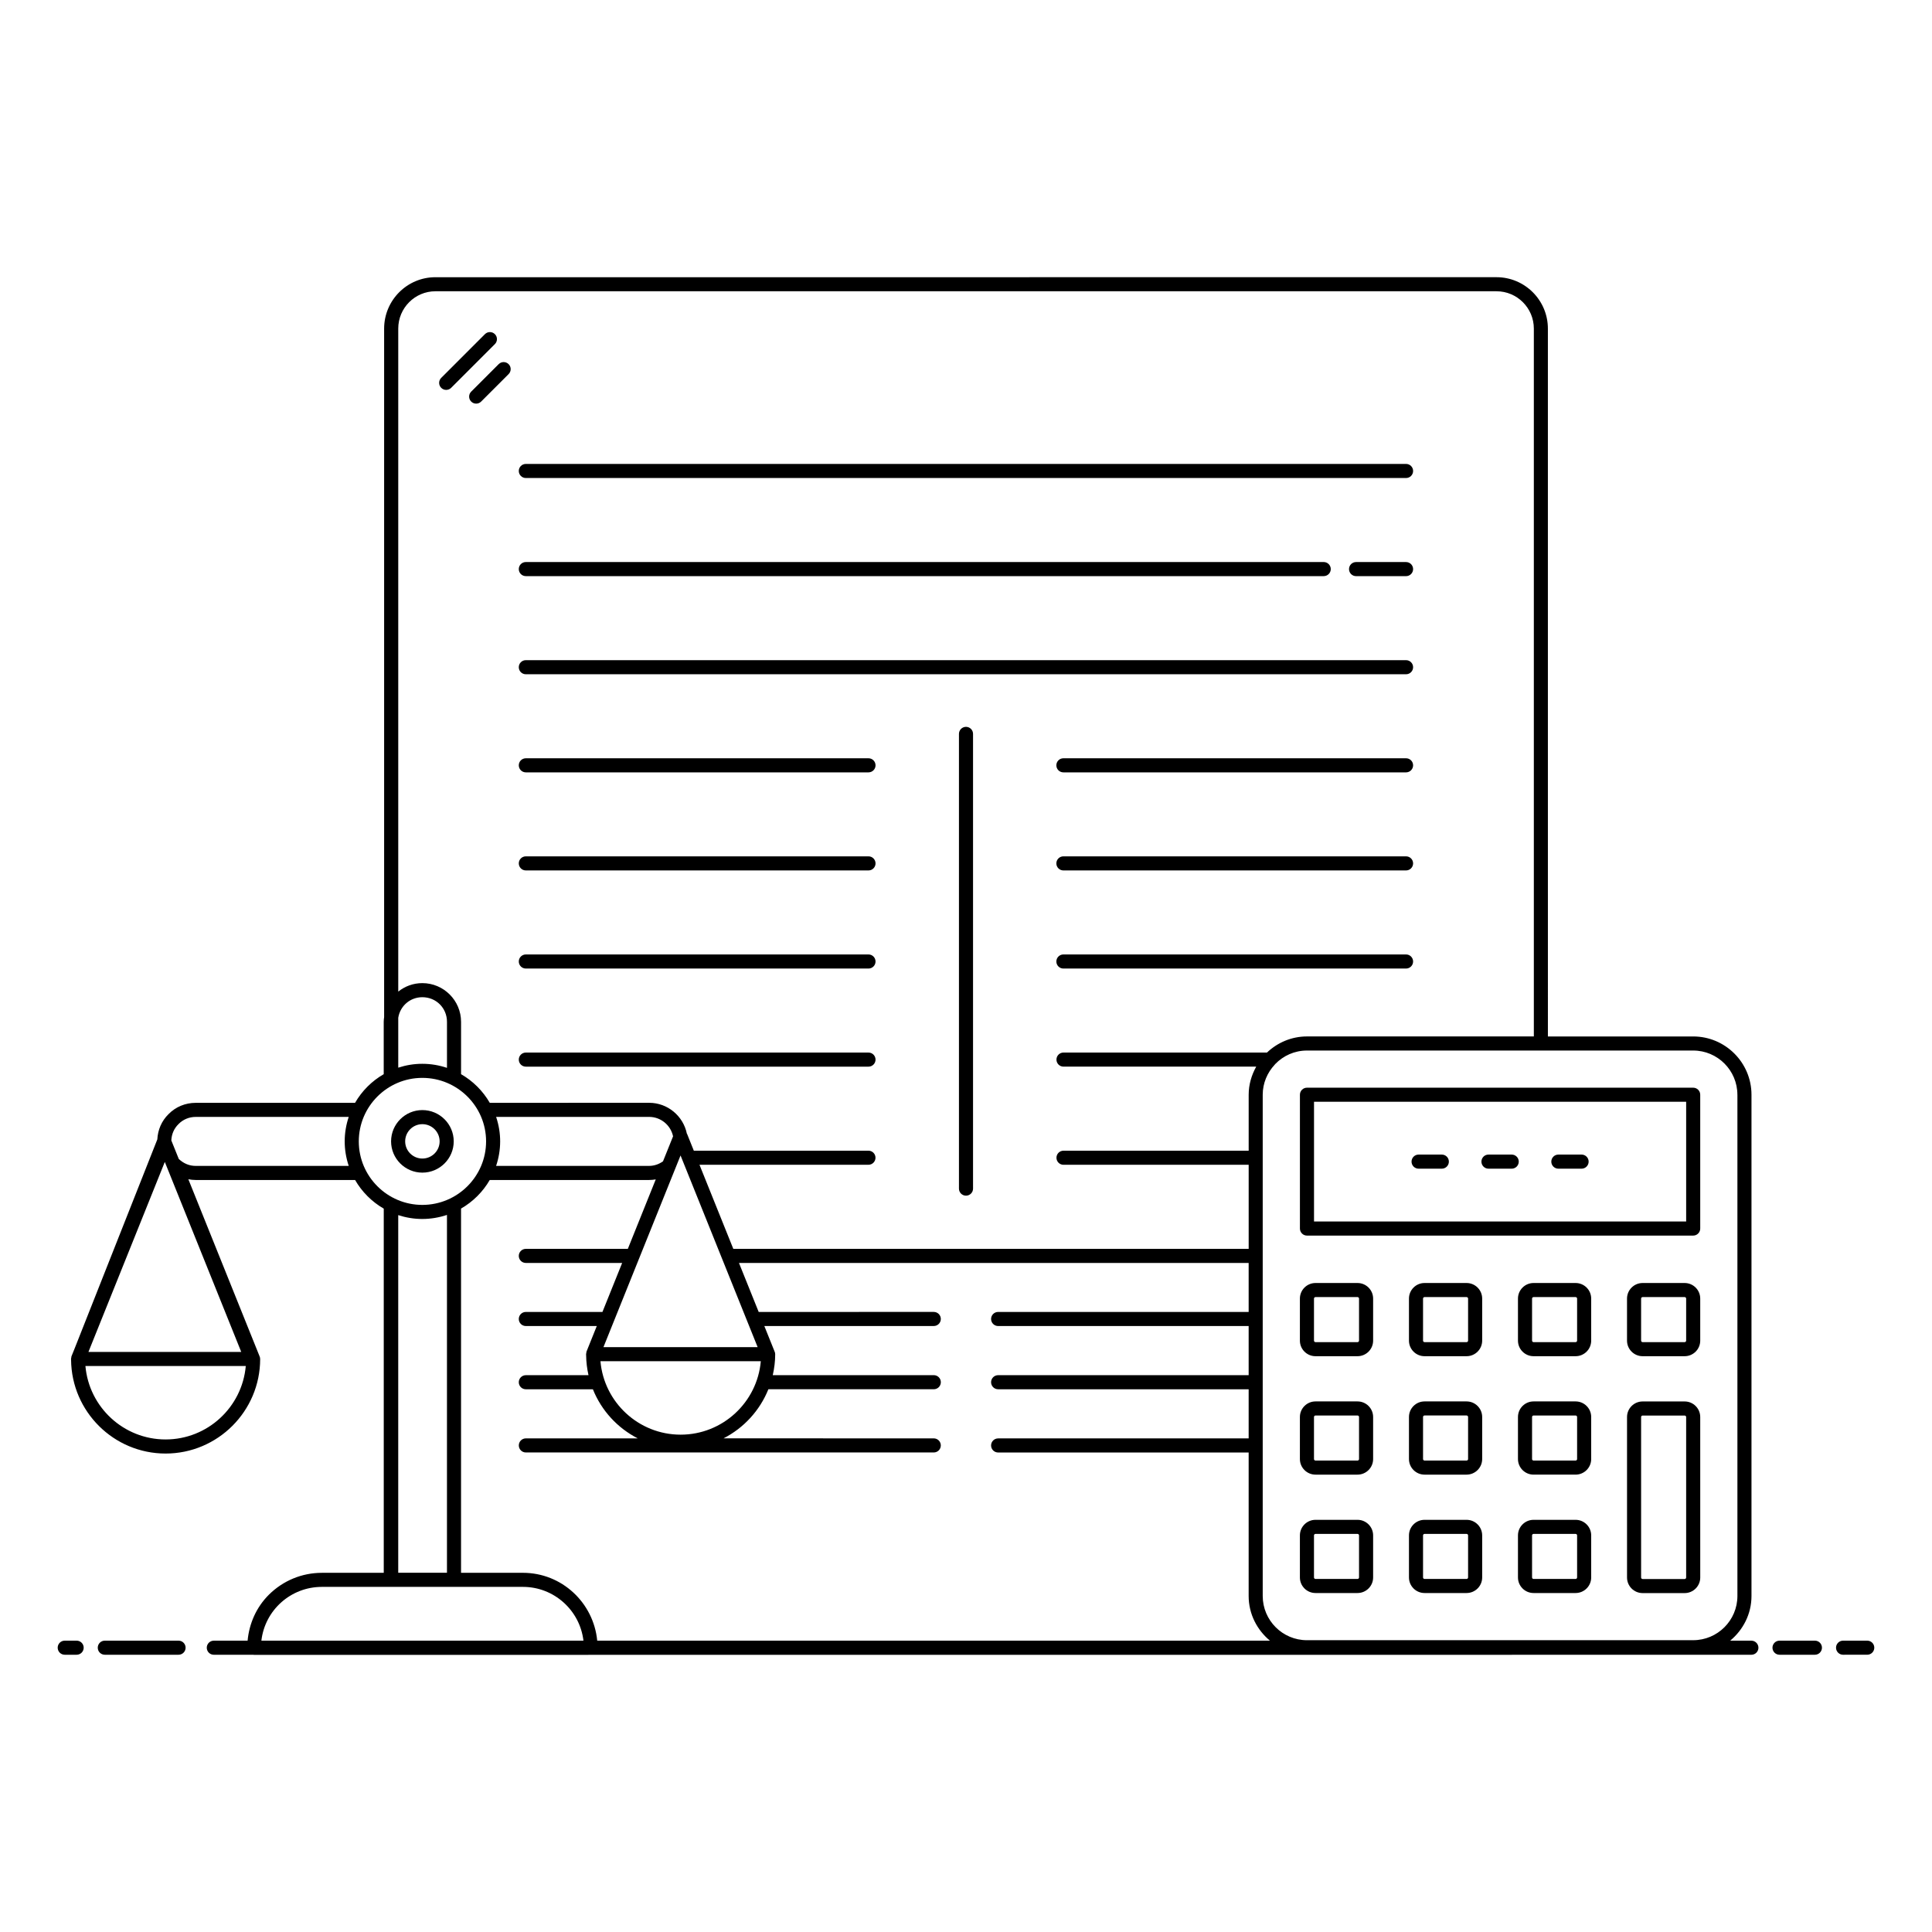
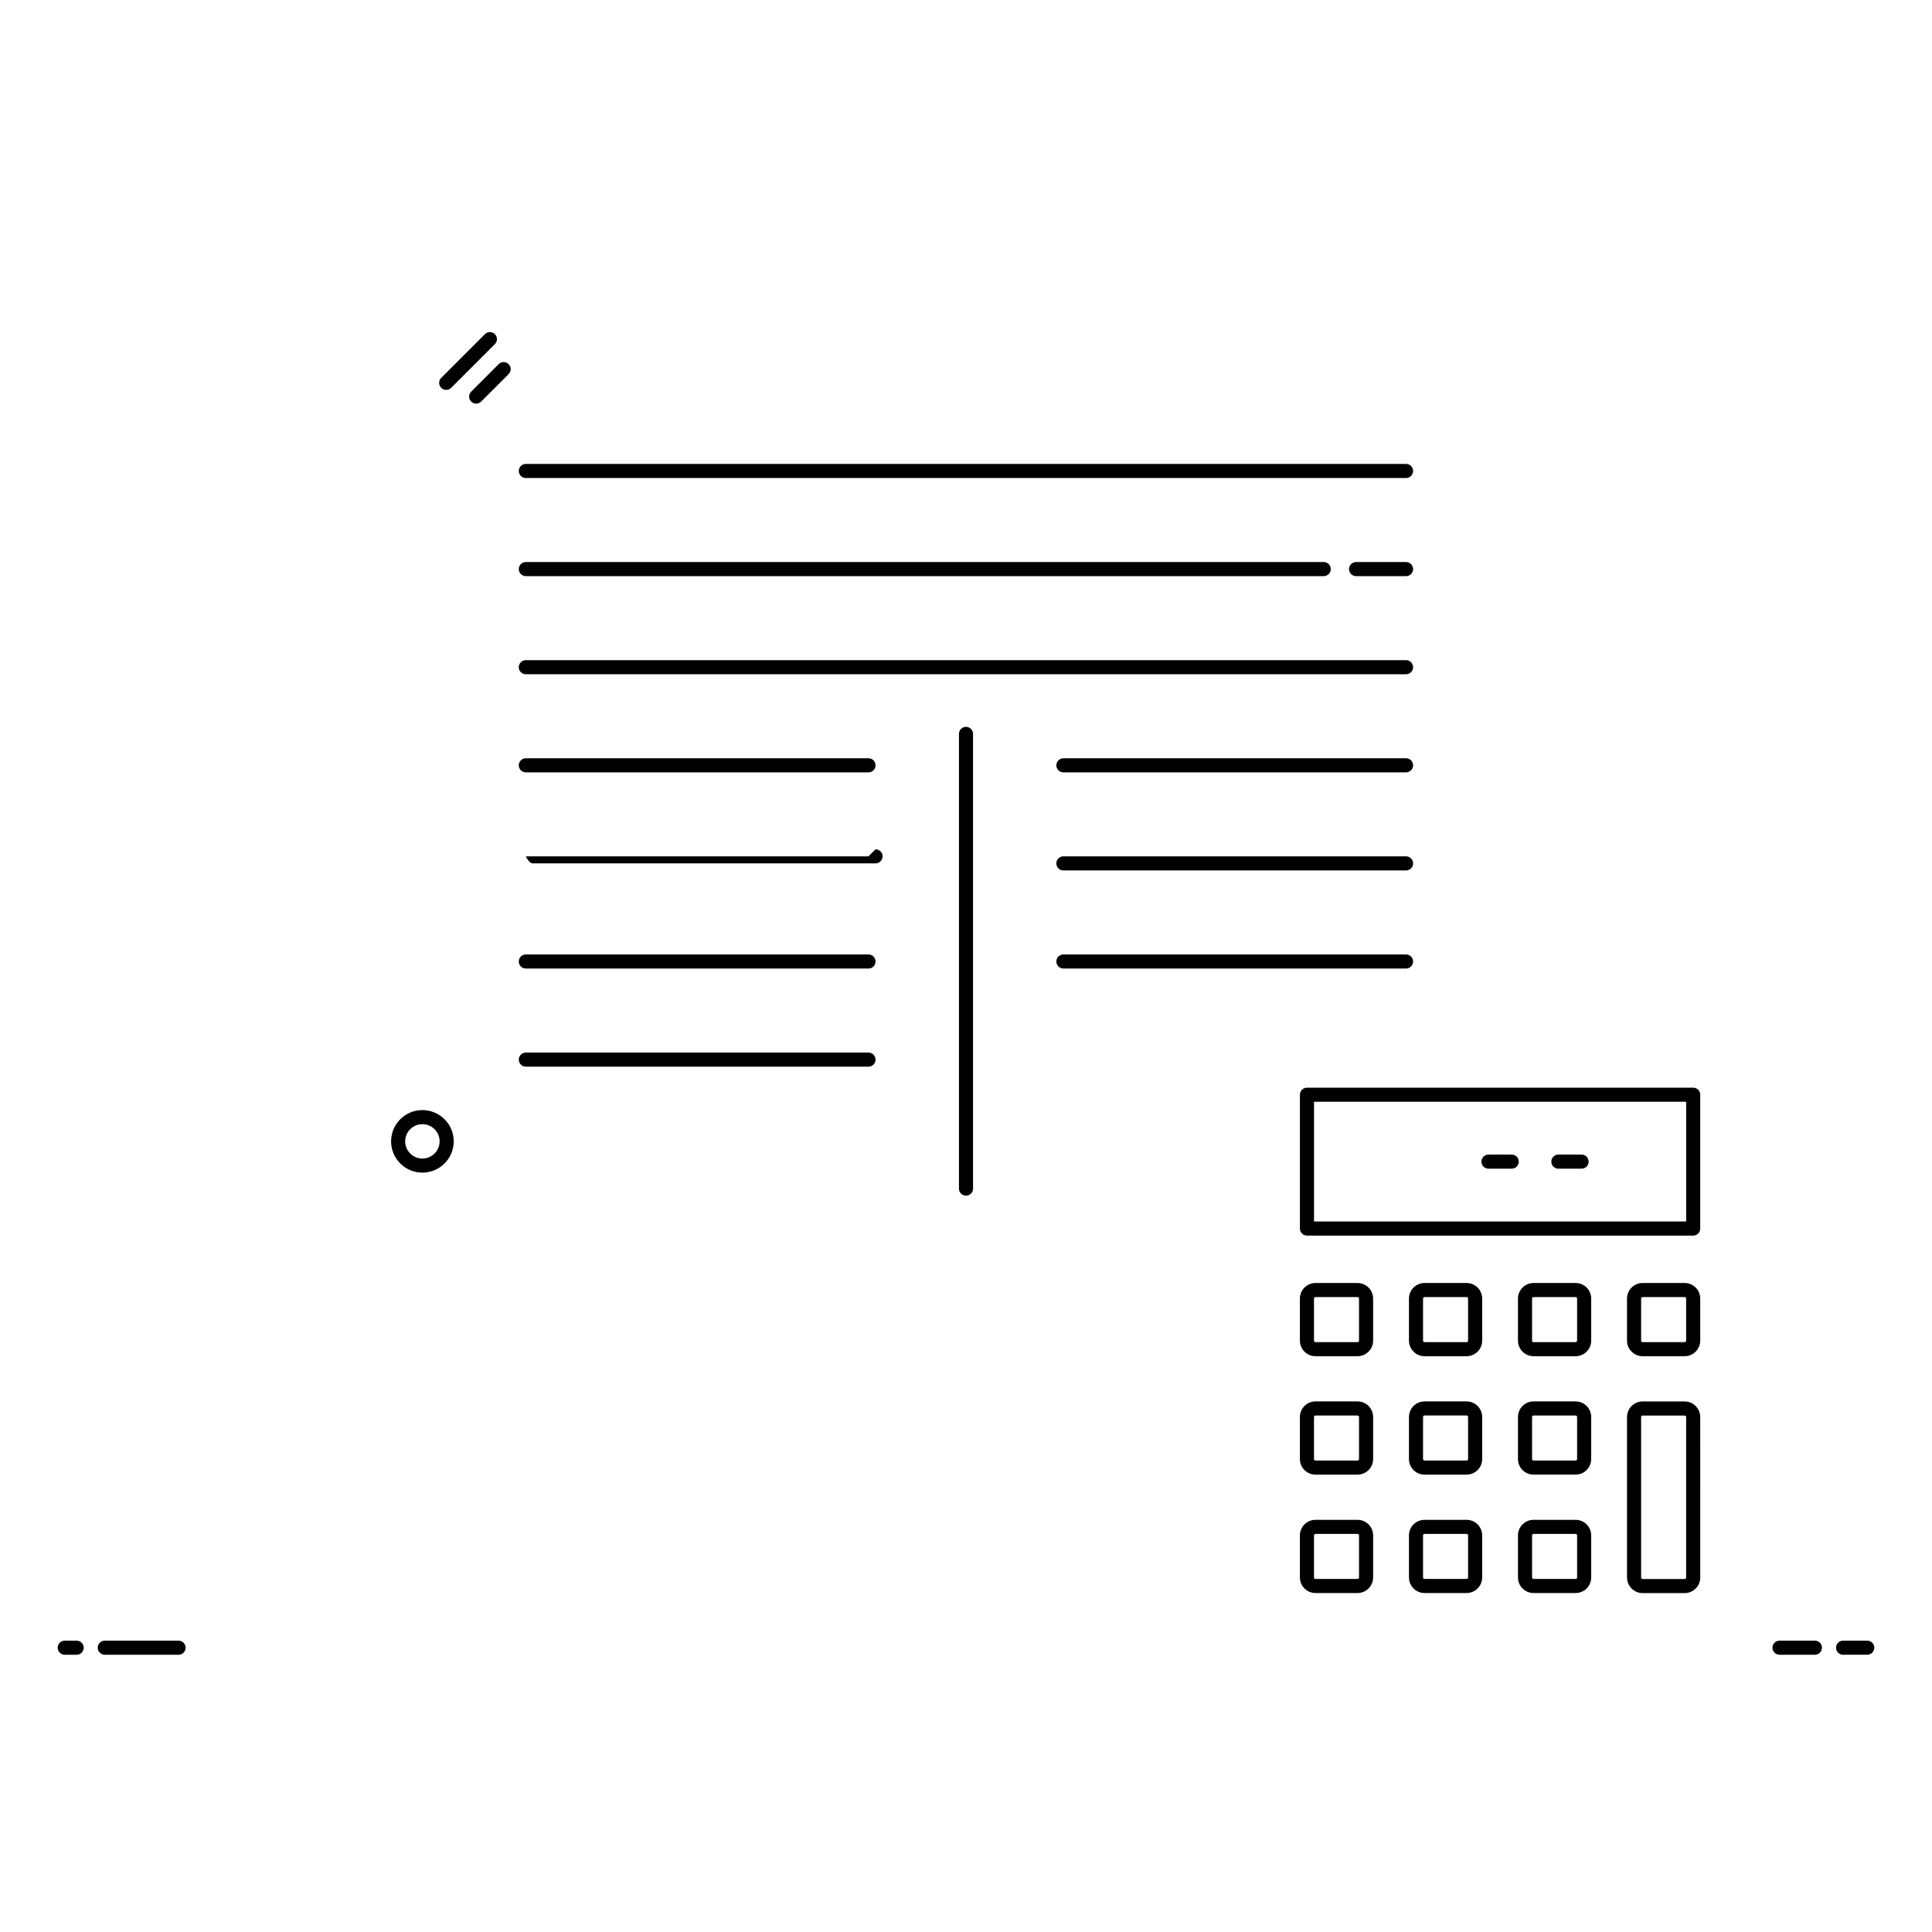
<svg xmlns="http://www.w3.org/2000/svg" fill="#000000" width="800px" height="800px" version="1.1" viewBox="144 144 512 512">
  <g>
    <path d="m638.84 578.79h-6.406c-1.031 0-1.867 0.836-1.867 1.867s0.836 1.867 1.867 1.867l6.406-0.004c1.031 0 1.867-0.836 1.867-1.867 0-1.027-0.836-1.863-1.867-1.863z" />
    <path d="m624.97 578.79h-9.379c-1.031 0-1.867 0.836-1.867 1.867s0.836 1.867 1.867 1.867h9.379c1.031 0 1.867-0.836 1.867-1.867s-0.836-1.867-1.867-1.867z" />
-     <path d="m608.13 578.79h-5.609c3.414-2.836 5.641-7.059 5.641-11.836v-132.83c0-8.52-6.934-15.453-15.453-15.453h-38.5l-0.004-187.59c0-7.512-6.109-13.621-13.621-13.621l-281.2 0.004c-7.492 0-13.586 6.109-13.586 13.621v182.46c-0.059 0.41-0.109 0.816-0.109 1.266v13.859c-3.156 1.816-5.781 4.441-7.602 7.598l-42.223-0.004c-2.758 0-5.328 1.074-7.199 2.992-1.82 1.777-2.84 4.141-2.973 6.695l-21.801 55.125-0.953 2.371c-0.043 0.102-0.023 0.215-0.043 0.32-0.027 0.125-0.074 0.242-0.074 0.375 0 0.043 0.008 0.082 0.008 0.125 0.004 0.039 0 0.078 0.008 0.121 0.133 13.703 11.312 24.816 25.047 24.816 13.816 0 25.059-11.242 25.059-25.059 0-0.277-0.07-0.539-0.18-0.777l-18.852-46.859c0.641 0.125 1.297 0.203 1.965 0.203h42.227c1.816 3.152 4.441 5.773 7.594 7.59v96.512h-16.391c-5.293 0-10.285 2.062-14.062 5.812-3.297 3.297-5.195 7.574-5.629 12.168h-8.953c-1.031 0-1.867 0.836-1.867 1.867s0.836 1.867 1.867 1.867h10.488c0.051 0.004 0.094 0.027 0.145 0.027 330.23 0 366.23-0.027 396.84-0.027 1.031 0 1.867-0.836 1.867-1.867-0.012-1.031-0.844-1.867-1.875-1.867zm-305.86 0c-0.973-10.059-9.375-17.98-19.688-17.98h-16.402v-96.523c3.156-1.816 5.785-4.434 7.606-7.578h42.254c0.59 0 1.172-0.059 1.742-0.156l-7.402 18.406h-27.031c-1.031 0-1.867 0.836-1.867 1.867s0.836 1.867 1.867 1.867h25.527l-5.223 12.984h-20.305c-1.031 0-1.867 0.836-1.867 1.867s0.836 1.867 1.867 1.867h18.805l-2.723 6.769c-0.051 0.121-0.031 0.254-0.051 0.379-0.02 0.105-0.062 0.203-0.062 0.316 0 0.035 0.004 0.07 0.004 0.105 0.004 0.051 0 0.098 0.008 0.148 0.02 1.824 0.242 3.594 0.629 5.309h-16.609c-1.031 0-1.867 0.836-1.867 1.867s0.836 1.867 1.867 1.867h17.773c2.262 5.641 6.512 10.262 11.887 13.012h-29.652c-1.031 0-1.867 0.836-1.867 1.867s0.836 1.867 1.867 1.867h108.1c1.031 0 1.867-0.836 1.867-1.867s-0.836-1.867-1.867-1.867l-55.715-0.008c5.371-2.75 9.621-7.371 11.887-13.012h43.836c1.031 0 1.867-0.836 1.867-1.867s-0.836-1.867-1.867-1.867l-42.676 0.004c0.406-1.793 0.645-3.648 0.645-5.562 0-0.289-0.078-0.551-0.195-0.797l-2.684-6.668h44.906c1.031 0 1.867-0.836 1.867-1.867s-0.836-1.867-1.867-1.867l-46.402 0.004-5.223-12.984h135.07v12.984h-66.391c-1.031 0-1.867 0.836-1.867 1.867s0.836 1.867 1.867 1.867h66.391v13.023h-66.391c-1.031 0-1.867 0.836-1.867 1.867s0.836 1.867 1.867 1.867h66.391v13.023h-66.391c-1.031 0-1.867 0.836-1.867 1.867s0.836 1.867 1.867 1.867h66.391v38.031c0 4.777 2.227 9 5.641 11.836zm-46.359-111.75c2.285 0 4.481-0.387 6.539-1.074v94.828h-12.914v-94.777c2.008 0.656 4.148 1.023 6.375 1.023zm79.398 10.406c0.023 0.062 0.043 0.125 0.074 0.184l9.402 23.375h-40.863c5.156-12.82 15.328-38.113 20.43-50.797 0.398 0.984 11.184 27.801 10.957 27.238zm-32.184 27.293h42.496c-0.949 10.891-10.113 19.461-21.246 19.461-11.137 0-20.301-8.574-21.25-19.461zm16.578-52.973c-1.086 0.758-2.332 1.207-3.664 1.207h-40.566c1.402-4.176 1.461-8.641 0.004-12.984h40.562c3.074 0 5.707 2.188 6.332 5.148zm284.73-17.648v132.83c0 6.461-5.258 11.719-11.719 11.719l-102.36 0.004c-6.465 0-11.719-5.258-11.719-11.719v-132.83c0-3.082 1.219-5.871 3.176-7.965 0.059-0.055 0.098-0.117 0.148-0.18 2.133-2.199 5.102-3.574 8.398-3.574h102.35c6.461-0.004 11.719 5.254 11.719 11.715zm-345.04-212.93h281.2c5.453 0 9.891 4.434 9.891 9.887v187.59h-60.117c-4.113 0-7.832 1.641-10.602 4.269h-53.926c-1.031 0-1.867 0.836-1.867 1.867s0.836 1.867 1.867 1.867h51.074c-1.234 2.219-2 4.738-2 7.453v14.824h-49.074c-1.031 0-1.867 0.836-1.867 1.867s0.836 1.867 1.867 1.867h49.074v22.281l-136.58-0.004-8.961-22.281h44.777c1.031 0 1.867-0.836 1.867-1.867s-0.836-1.867-1.867-1.867l-46.277 0.004-1.781-4.434c-0.012-0.031-0.047-0.039-0.062-0.07-0.957-4.699-5.117-8.188-9.984-8.188l-42.25 0.004c-1.82-3.152-4.449-5.773-7.609-7.59v-13.867c0-5.66-4.606-10.262-10.262-10.262-2.422 0-4.633 0.844-6.383 2.246v-175.71c0-5.453 4.418-9.887 9.852-9.887zm-9.852 192.53c0.508-3.16 3.176-5.449 6.383-5.449 3.664 0 6.531 2.867 6.531 6.531v12.191c-2.059-0.688-4.25-1.074-6.539-1.074-2.227 0-4.367 0.367-6.375 1.023zm-61.863 38.207 20.254 50.352h-40.496zm0.207 73.543c-11.133 0-20.297-8.57-21.246-19.461h42.496c-0.953 10.891-10.117 19.461-21.25 19.461zm7.988-72.492c-1.695 0-3.211-0.633-4.492-1.84l-1.977-4.91c0.066-1.645 0.711-3.168 1.906-4.332 1.195-1.227 2.816-1.902 4.562-1.902h40.543c-1.395 4.184-1.445 8.648 0.004 12.984zm43.211-6.496c0-9.277 7.551-16.832 16.832-16.832 9.32 0 16.902 7.551 16.902 16.832 0 9.277-7.582 16.832-16.902 16.832-9.281-0.004-16.832-7.555-16.832-16.832zm-9.777 118.06h53.281c8.262 0 15.09 6.238 16.031 14.25h-85.348c0.926-8.062 7.766-14.25 16.035-14.25z" />
    <path d="m191.32 578.79h-19.547c-1.031 0-1.867 0.836-1.867 1.867s0.836 1.867 1.867 1.867h19.547c1.031 0 1.867-0.836 1.867-1.867-0.004-1.031-0.836-1.867-1.867-1.867z" />
    <path d="m164.31 578.79h-3.156c-1.031 0-1.867 0.836-1.867 1.867s0.836 1.867 1.867 1.867h3.156c1.031 0 1.867-0.836 1.867-1.867s-0.836-1.867-1.867-1.867z" />
    <path d="m516.62 292.95h-13.25c-1.031 0-1.867 0.836-1.867 1.867s0.836 1.867 1.867 1.867h13.25c1.031 0 1.867-0.836 1.867-1.867s-0.836-1.867-1.867-1.867z" />
    <path d="m283.35 296.68h211.45c1.031 0 1.867-0.836 1.867-1.867s-0.836-1.867-1.867-1.867h-211.45c-1.031 0-1.867 0.836-1.867 1.867s0.836 1.867 1.867 1.867z" />
    <path d="m516.62 318.95h-233.27c-1.031 0-1.867 0.836-1.867 1.867s0.836 1.867 1.867 1.867h233.27c1.031 0 1.867-0.836 1.867-1.867s-0.836-1.867-1.867-1.867z" />
    <path d="m374.16 344.95h-90.809c-1.031 0-1.867 0.836-1.867 1.867s0.836 1.867 1.867 1.867h90.809c1.031 0 1.867-0.836 1.867-1.867-0.004-1.031-0.836-1.867-1.867-1.867z" />
-     <path d="m374.16 370.94h-90.809c-1.031 0-1.867 0.836-1.867 1.867s0.836 1.867 1.867 1.867h90.809c1.031 0 1.867-0.836 1.867-1.867-0.004-1.031-0.836-1.867-1.867-1.867z" />
+     <path d="m374.16 370.94h-90.809s0.836 1.867 1.867 1.867h90.809c1.031 0 1.867-0.836 1.867-1.867-0.004-1.031-0.836-1.867-1.867-1.867z" />
    <path d="m374.16 396.94h-90.809c-1.031 0-1.867 0.836-1.867 1.867s0.836 1.867 1.867 1.867h90.809c1.031 0 1.867-0.836 1.867-1.867-0.004-1.031-0.836-1.867-1.867-1.867z" />
    <path d="m374.16 422.94h-90.809c-1.031 0-1.867 0.836-1.867 1.867s0.836 1.867 1.867 1.867h90.809c1.031 0 1.867-0.836 1.867-1.867-0.004-1.035-0.836-1.867-1.867-1.867z" />
    <path d="m516.62 344.95h-90.809c-1.031 0-1.867 0.836-1.867 1.867s0.836 1.867 1.867 1.867h90.809c1.031 0 1.867-0.836 1.867-1.867s-0.836-1.867-1.867-1.867z" />
    <path d="m516.62 370.94h-90.809c-1.031 0-1.867 0.836-1.867 1.867s0.836 1.867 1.867 1.867h90.809c1.031 0 1.867-0.836 1.867-1.867s-0.836-1.867-1.867-1.867z" />
    <path d="m516.62 396.94h-90.809c-1.031 0-1.867 0.836-1.867 1.867s0.836 1.867 1.867 1.867h90.809c1.031 0 1.867-0.836 1.867-1.867s-0.836-1.867-1.867-1.867z" />
    <path d="m283.35 270.68h233.27c1.031 0 1.867-0.836 1.867-1.867s-0.836-1.867-1.867-1.867h-233.27c-1.031 0-1.867 0.836-1.867 1.867 0.004 1.031 0.836 1.867 1.867 1.867z" />
    <path d="m400 336.62c-1.031 0-1.867 0.836-1.867 1.867v120.51c0 1.031 0.836 1.867 1.867 1.867s1.867-0.836 1.867-1.867v-120.51c0-1.031-0.836-1.867-1.867-1.867z" />
    <path d="m255.93 454.76c-4.57 0-8.289-3.719-8.289-8.289 0-4.57 3.719-8.289 8.289-8.289 4.582 0 8.312 3.719 8.312 8.289 0 4.57-3.731 8.289-8.312 8.289zm0-12.844c-2.512 0-4.555 2.043-4.555 4.555 0 2.512 2.043 4.555 4.555 4.555 2.527 0 4.578-2.043 4.578-4.555 0-2.512-2.055-4.555-4.578-4.555z" />
    <path d="m503.76 484.01h-11.141c-2.277 0-4.133 1.852-4.133 4.129v11.141c0 2.277 1.852 4.129 4.133 4.129h11.141c2.277 0 4.133-1.852 4.133-4.129v-11.141c0-2.277-1.855-4.129-4.133-4.129zm0.398 15.27c0 0.219-0.18 0.398-0.398 0.398h-11.141c-0.219 0-0.398-0.18-0.398-0.398v-11.141c0-0.219 0.18-0.398 0.398-0.398h11.141c0.219 0 0.398 0.18 0.398 0.398z" />
    <path d="m503.76 515.39h-11.141c-2.277 0-4.133 1.852-4.133 4.129v11.141c0 2.277 1.852 4.133 4.133 4.133h11.141c2.277 0 4.133-1.855 4.133-4.133v-11.141c0-2.277-1.855-4.129-4.133-4.129zm0.398 15.27c0 0.223-0.18 0.402-0.398 0.402h-11.141c-0.219 0-0.398-0.18-0.398-0.402v-11.141c0-0.219 0.18-0.398 0.398-0.398h11.141c0.219 0 0.398 0.18 0.398 0.398z" />
    <path d="m503.76 546.77h-11.141c-2.277 0-4.133 1.852-4.133 4.129v11.141c0 2.277 1.852 4.129 4.133 4.129h11.141c2.277 0 4.133-1.852 4.133-4.129v-11.141c0-2.277-1.855-4.129-4.133-4.129zm0.398 15.27c0 0.219-0.18 0.398-0.398 0.398h-11.141c-0.219 0-0.398-0.18-0.398-0.398v-11.141c0-0.219 0.18-0.398 0.398-0.398h11.141c0.219 0 0.398 0.18 0.398 0.398z" />
    <path d="m532.66 484.01h-11.141c-2.277 0-4.129 1.852-4.129 4.129v11.141c0 2.277 1.852 4.129 4.129 4.129h11.141c2.277 0 4.133-1.852 4.133-4.129v-11.141c0-2.277-1.855-4.129-4.133-4.129zm0.398 15.27c0 0.219-0.18 0.398-0.398 0.398h-11.141c-0.219 0-0.398-0.18-0.398-0.398v-11.141c0-0.219 0.18-0.398 0.398-0.398h11.141c0.219 0 0.398 0.18 0.398 0.398z" />
    <path d="m532.66 515.39h-11.141c-2.277 0-4.129 1.852-4.129 4.129v11.141c0 2.277 1.852 4.133 4.129 4.133h11.141c2.277 0 4.133-1.855 4.133-4.133v-11.141c0-2.277-1.855-4.129-4.133-4.129zm0 15.668h-11.141c-0.219 0-0.398-0.18-0.398-0.402v-11.141c0-0.219 0.18-0.398 0.398-0.398h11.141c0.219 0 0.398 0.18 0.398 0.398v11.141c0 0.227-0.176 0.402-0.398 0.402z" />
    <path d="m532.66 546.77h-11.141c-2.277 0-4.129 1.852-4.129 4.129v11.141c0 2.277 1.852 4.129 4.129 4.129h11.141c2.277 0 4.133-1.852 4.133-4.129v-11.141c0-2.277-1.855-4.129-4.133-4.129zm0.398 15.27c0 0.219-0.18 0.398-0.398 0.398h-11.141c-0.219 0-0.398-0.18-0.398-0.398v-11.141c0-0.219 0.18-0.398 0.398-0.398h11.141c0.219 0 0.398 0.18 0.398 0.398z" />
    <path d="m561.55 484.01h-11.141c-2.277 0-4.133 1.852-4.133 4.129v11.141c0 2.277 1.852 4.129 4.133 4.129h11.141c2.277 0 4.133-1.852 4.133-4.129v-11.141c0-2.277-1.855-4.129-4.133-4.129zm0.398 15.27c0 0.219-0.18 0.398-0.398 0.398h-11.141c-0.219 0-0.398-0.18-0.398-0.398v-11.141c0-0.219 0.18-0.398 0.398-0.398h11.141c0.219 0 0.398 0.18 0.398 0.398z" />
    <path d="m561.55 515.39h-11.141c-2.277 0-4.133 1.852-4.133 4.129v9.652 1.488c0 2.277 1.852 4.133 4.133 4.133h11.141c2.277 0 4.133-1.855 4.133-4.133v-11.141c0-2.277-1.855-4.129-4.133-4.129zm0.398 15.27c0 0.223-0.18 0.402-0.398 0.402h-11.141c-0.219 0-0.398-0.18-0.398-0.402v-11.141c0-0.219 0.18-0.398 0.398-0.398h11.141c0.219 0 0.398 0.18 0.398 0.398z" />
    <path d="m561.55 546.77h-11.141c-2.277 0-4.133 1.852-4.133 4.129v11.141c0 2.277 1.852 4.129 4.133 4.129h11.141c2.277 0 4.133-1.852 4.133-4.129v-11.141c0-2.277-1.855-4.129-4.133-4.129zm0.398 15.27c0 0.219-0.18 0.398-0.398 0.398h-11.141c-0.219 0-0.398-0.18-0.398-0.398v-11.141c0-0.219 0.18-0.398 0.398-0.398h11.141c0.219 0 0.398 0.18 0.398 0.398z" />
    <path d="m590.45 484.01h-11.141c-2.277 0-4.133 1.852-4.133 4.129v11.141c0 2.277 1.852 4.129 4.133 4.129h11.141c2.277 0 4.129-1.852 4.129-4.129v-11.141c0-2.277-1.852-4.129-4.129-4.129zm0.398 15.27c0 0.219-0.18 0.398-0.398 0.398h-11.141c-0.219 0-0.398-0.18-0.398-0.398v-11.141c0-0.219 0.18-0.398 0.398-0.398h11.141c0.219 0 0.398 0.18 0.398 0.398z" />
    <path d="m590.45 515.4h-11.141c-2.277 0-4.129 1.852-4.129 4.129v42.527c0 2.277 1.852 4.129 4.129 4.129h11.141c2.277 0 4.133-1.852 4.133-4.129l-0.004-42.523c0-2.281-1.852-4.133-4.129-4.133zm0.398 46.656c0 0.219-0.18 0.398-0.398 0.398h-11.141c-0.219 0-0.398-0.18-0.398-0.398v-42.523c0-0.219 0.18-0.398 0.398-0.398h11.141c0.219 0 0.398 0.18 0.398 0.398z" />
    <path d="m490.36 432.25c-1.031 0-1.867 0.836-1.867 1.867v35.461c0 1.031 0.836 1.867 1.867 1.867h102.35c1.031 0 1.867-0.836 1.867-1.867v-35.461c0-1.031-0.836-1.867-1.867-1.867zm100.49 35.457h-98.621v-31.73h98.621z" />
-     <path d="m519.94 453.71h6.16c1.031 0 1.867-0.836 1.867-1.867s-0.836-1.867-1.867-1.867h-6.16c-1.031 0-1.867 0.836-1.867 1.867s0.836 1.867 1.867 1.867z" />
    <path d="m538.46 453.71h6.16c1.031 0 1.867-0.836 1.867-1.867s-0.836-1.867-1.867-1.867h-6.16c-1.031 0-1.867 0.836-1.867 1.867 0.004 1.031 0.836 1.867 1.867 1.867z" />
    <path d="m556.98 453.71h6.16c1.031 0 1.867-0.836 1.867-1.867s-0.836-1.867-1.867-1.867h-6.16c-1.031 0-1.867 0.836-1.867 1.867 0.004 1.031 0.836 1.867 1.867 1.867z" />
    <path d="m263.56 246.78 11.59-11.59c0.73-0.73 0.73-1.91 0-2.637-0.73-0.73-1.91-0.73-2.637 0l-11.59 11.59c-0.73 0.73-0.73 1.91 0 2.637 0.727 0.73 1.906 0.73 2.637 0z" />
    <path d="m268.87 250.42c0.73 0.73 1.91 0.73 2.637 0l7.281-7.281c0.73-0.73 0.73-1.91 0-2.637-0.73-0.73-1.91-0.73-2.637 0l-7.281 7.281c-0.727 0.727-0.727 1.91 0 2.637z" />
  </g>
</svg>